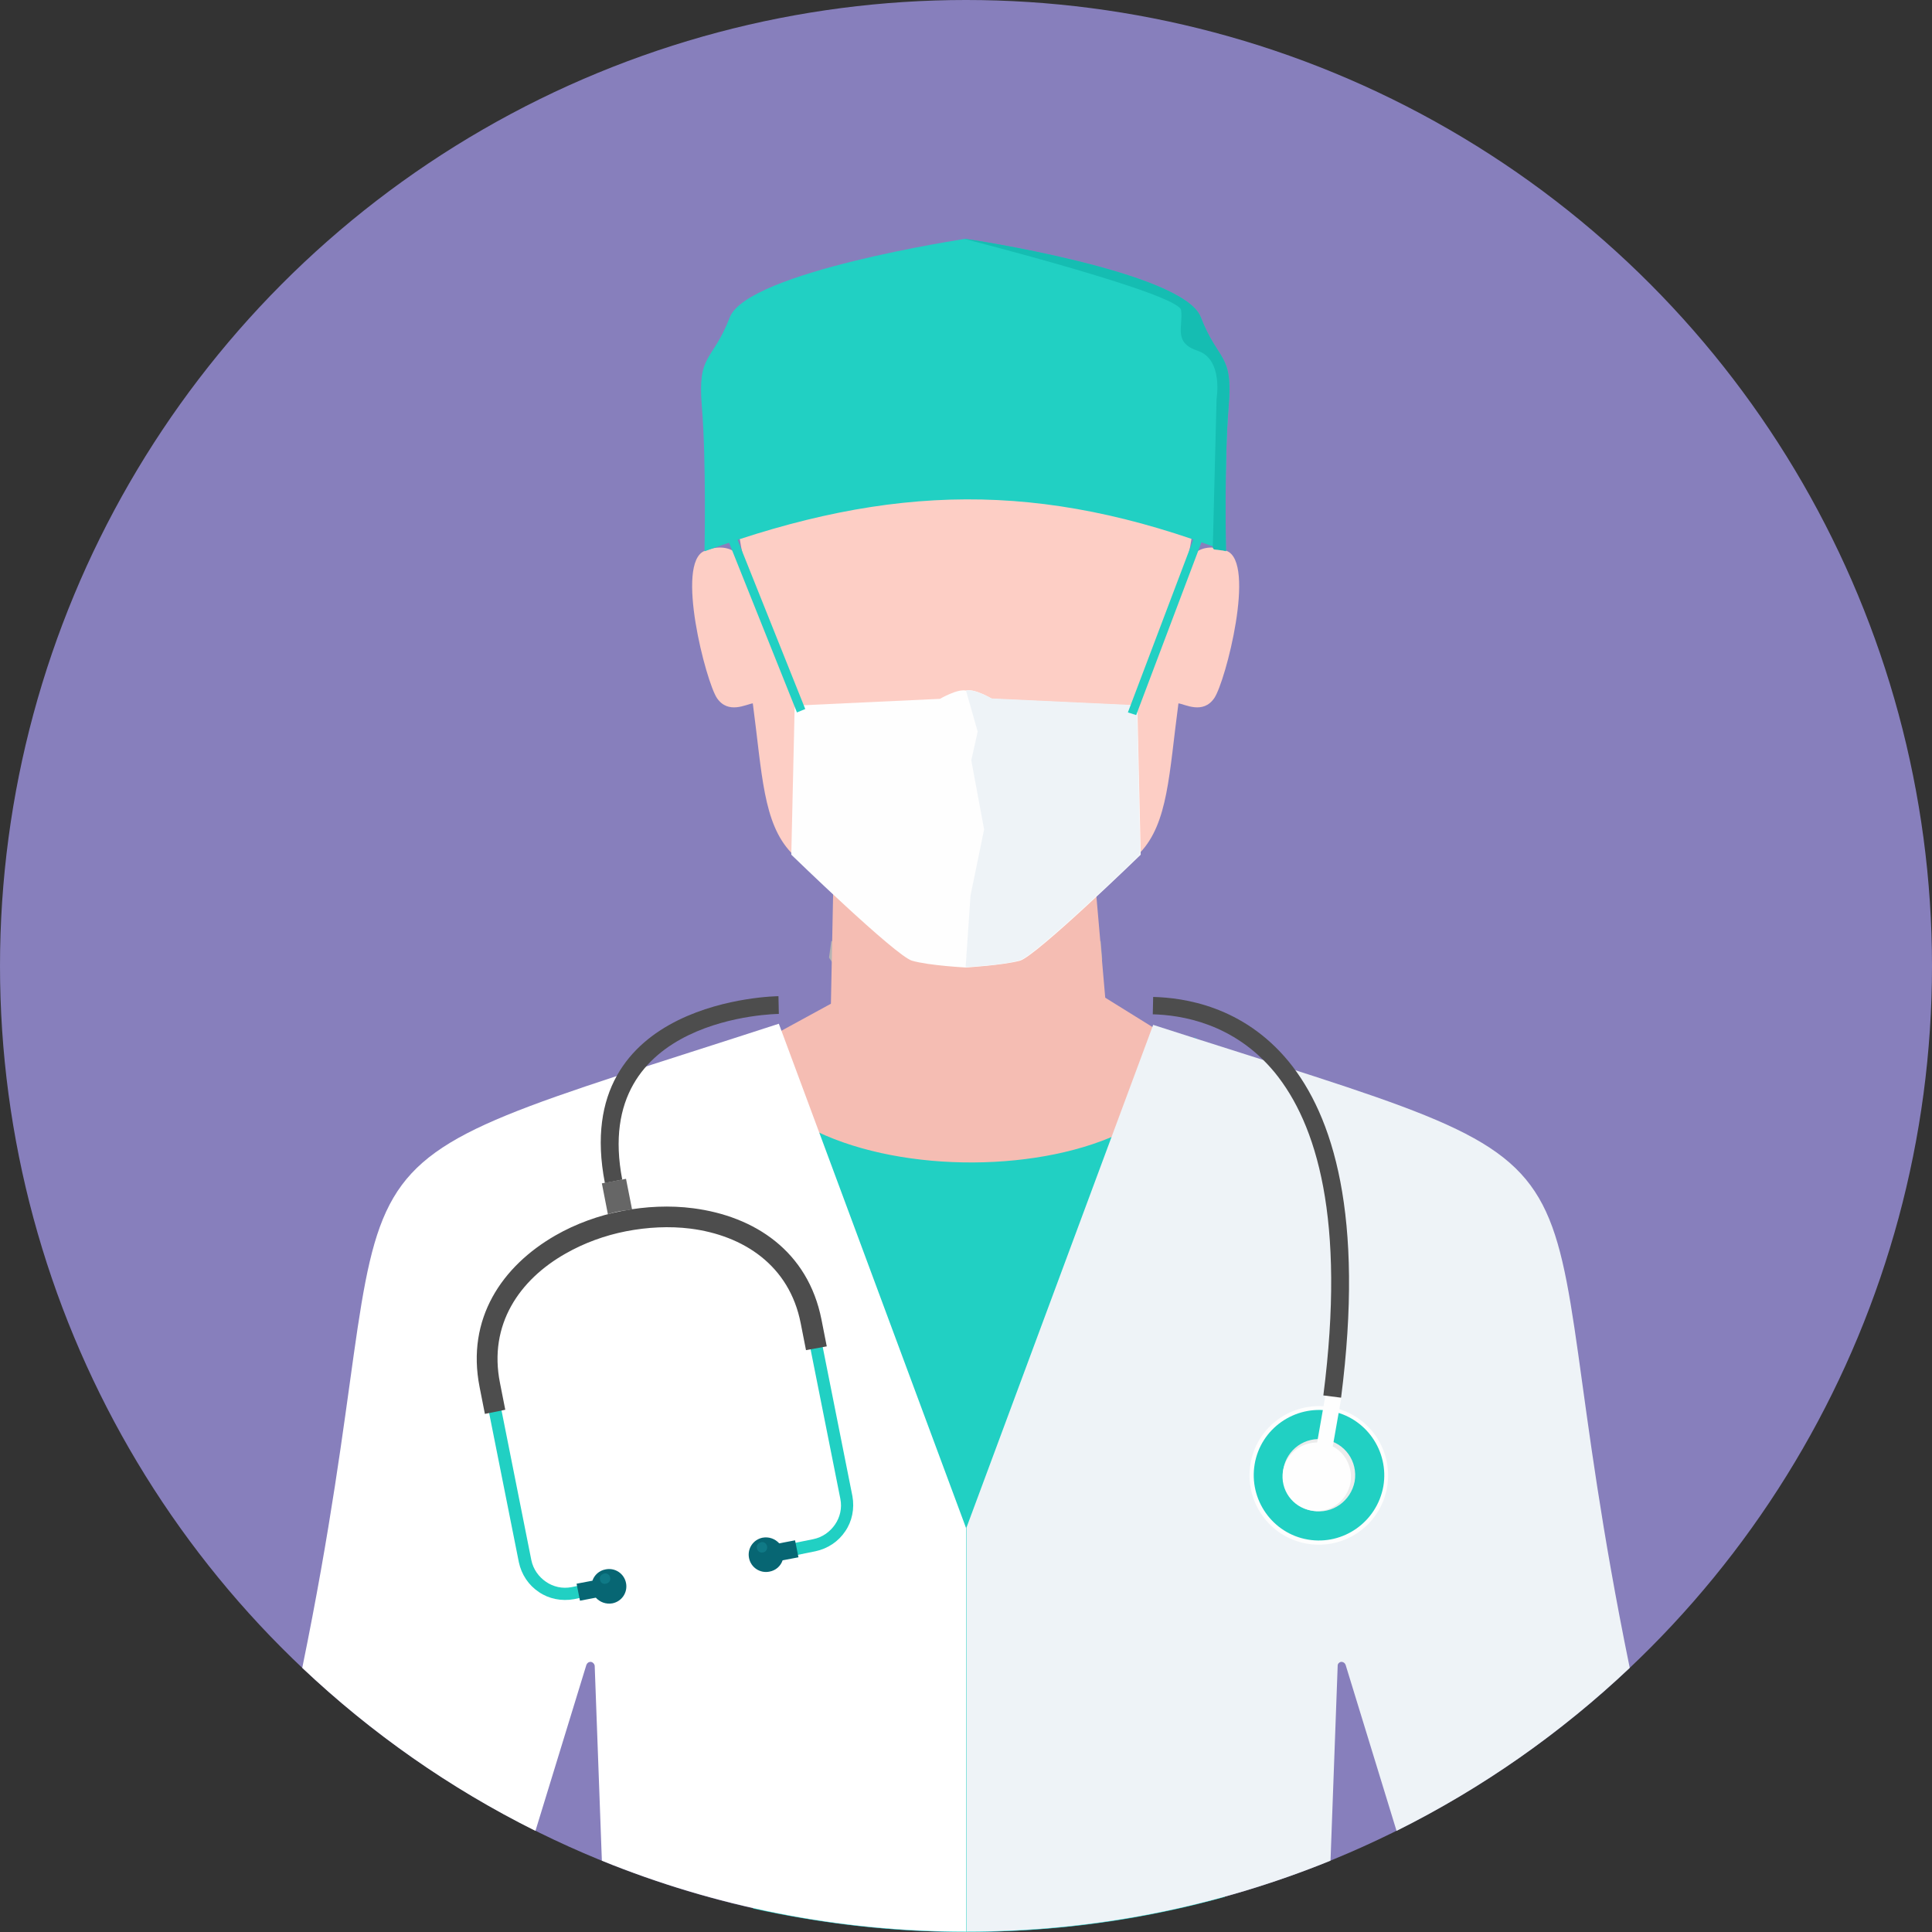
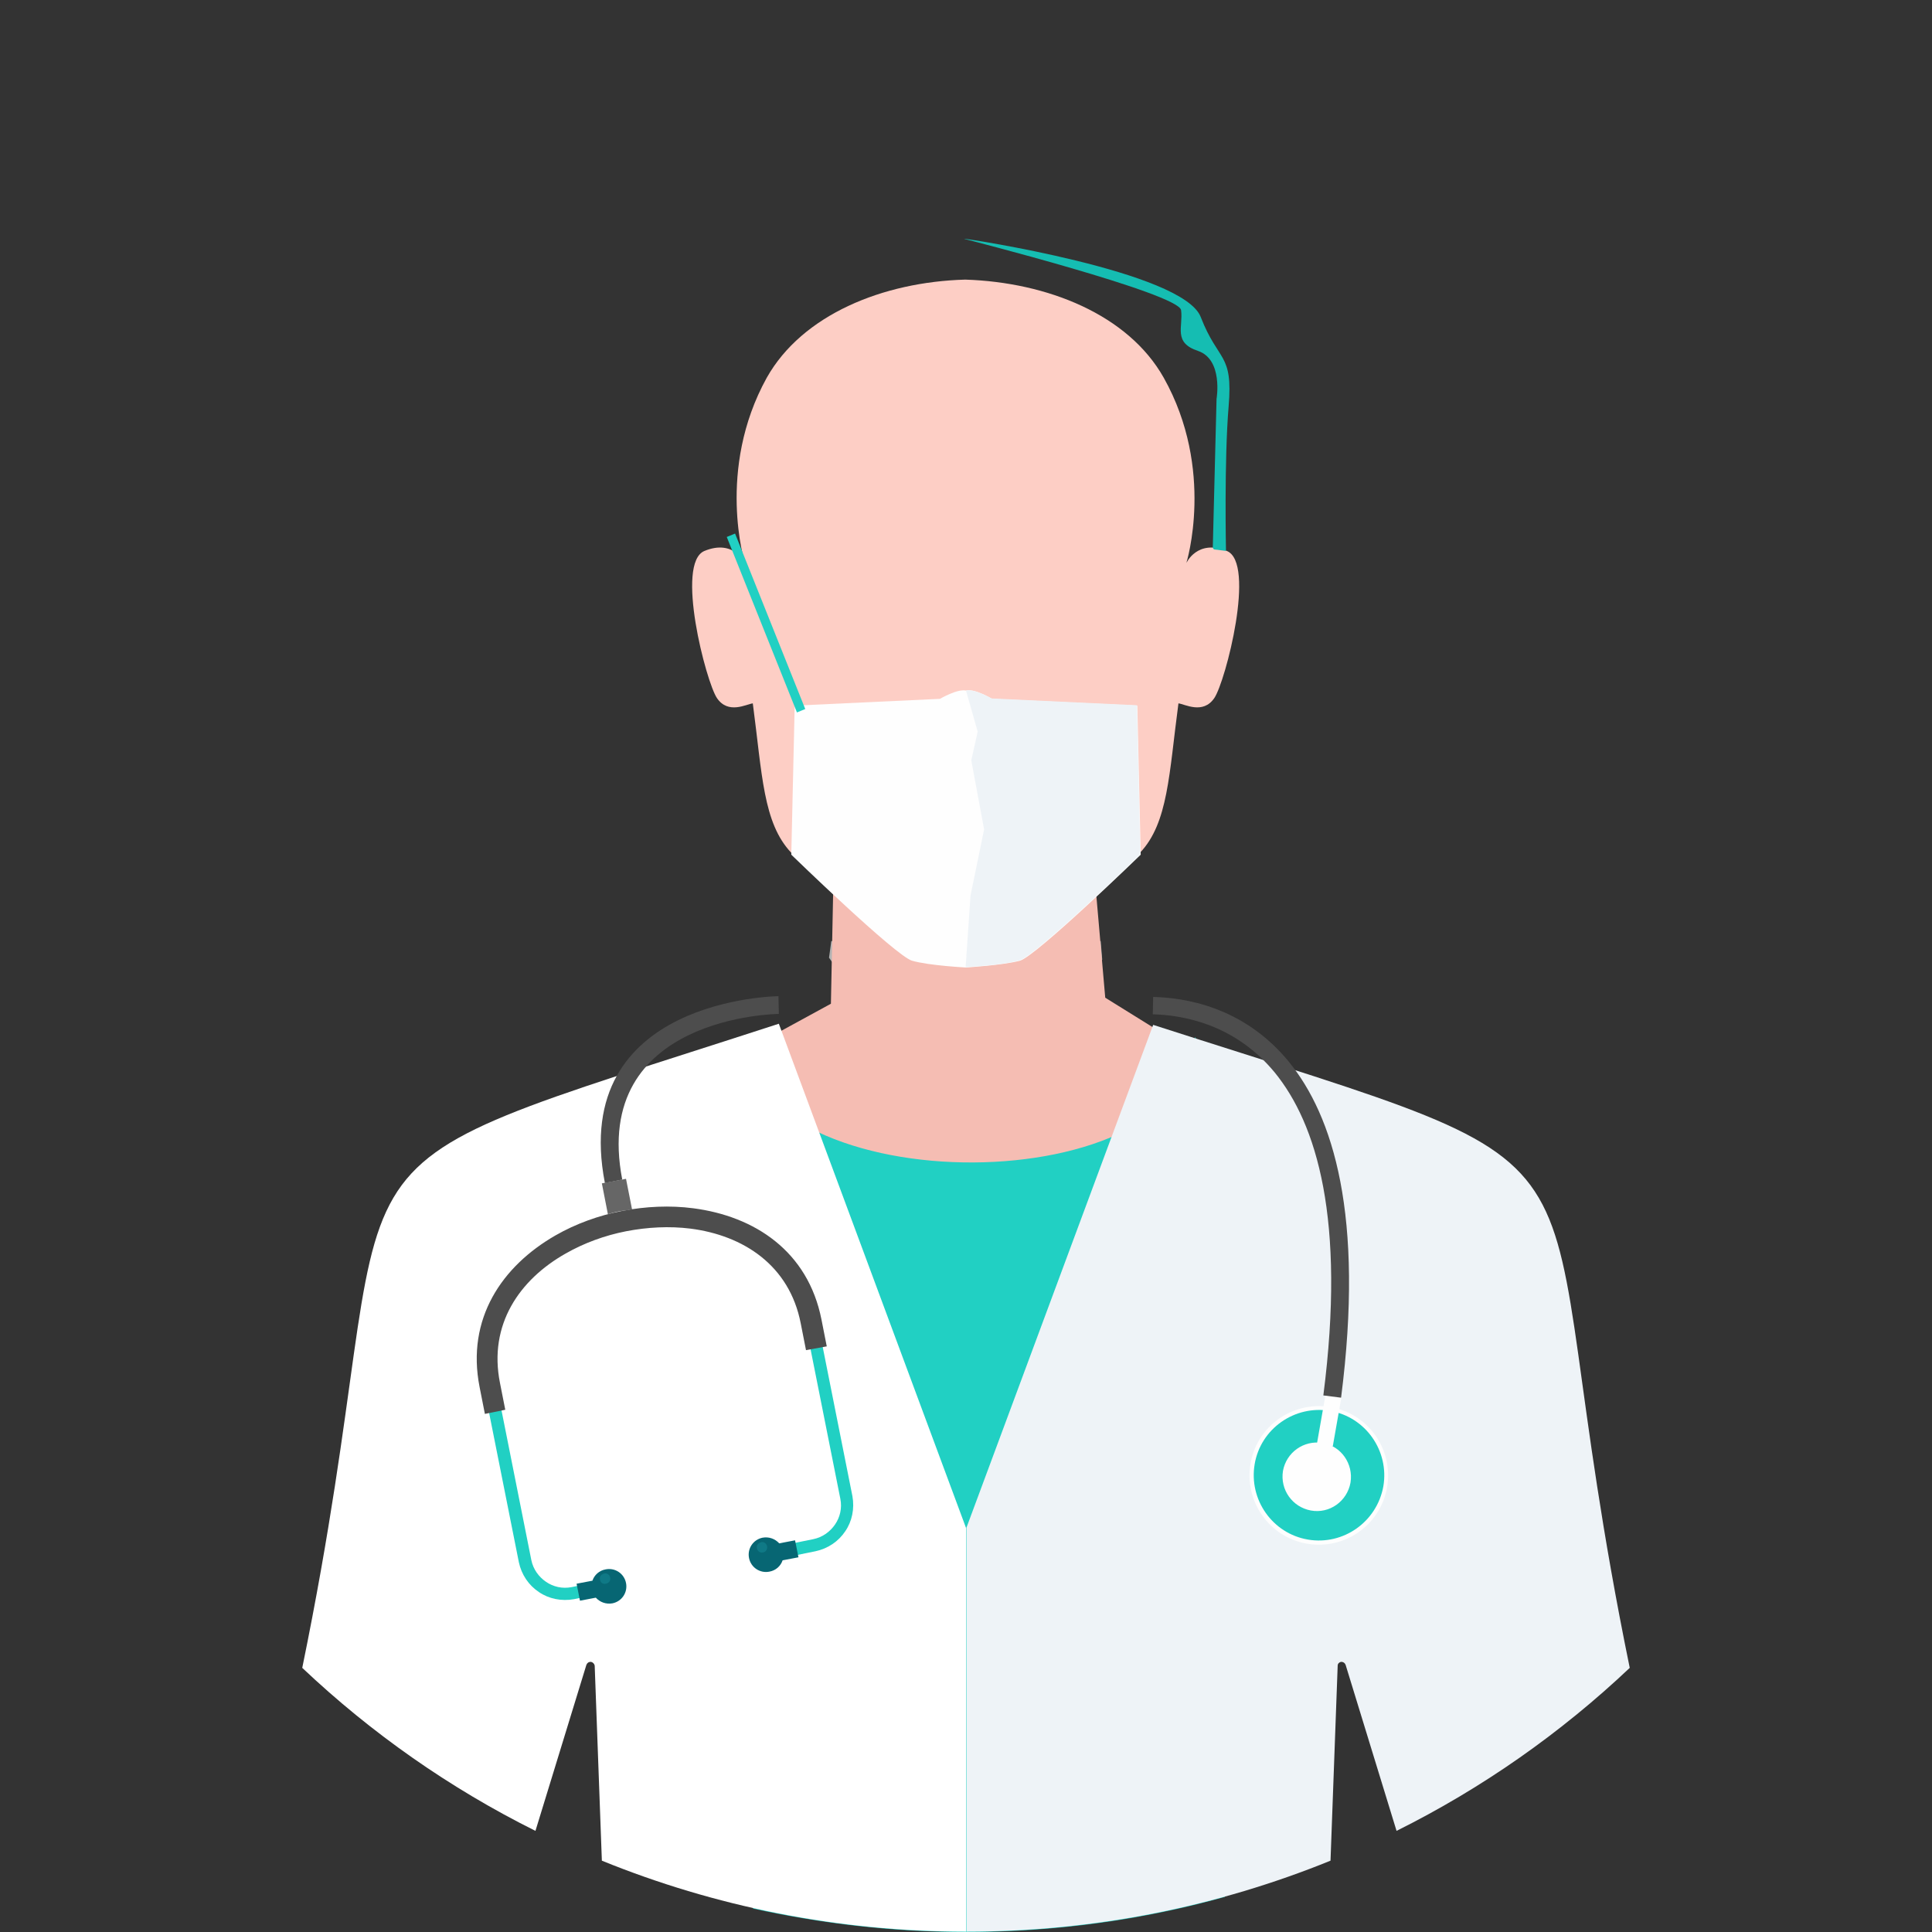
<svg xmlns="http://www.w3.org/2000/svg" version="1.1" id="Layer_1" x="0px" y="0px" viewBox="114 -199.6 512 512" style="enable-background:new 114 -199.6 512 512;" xml:space="preserve">
  <rect x="114" y="-199.6" width="512" height="512" fill="#333333" stroke="none" />
  <style type="text/css">
	.st0{fill:#877FBC;}
	.st1{fill:#B3B3B3;}
	.st2{fill:#F5BDB3;}
	.st3{fill:#FDCEC5;}
	.st4{fill:#21D0C3;}
	.st5{fill:#FFFFFF;}
	.st6{fill:#EEF3F7;}
	.st7{fill:#FEFEFE;}
	.st8{fill:#EBECEC;}
	.st9{fill:#4D4D4D;}
	.st10{fill:#076673;}
	.st11{fill:#666666;}
	.st12{fill:#0F7986;}
	.st13{fill:#15BDB2;}
</style>
  <title>001-surgeon</title>
  <desc>Created with Sketch.</desc>
  <g id="Page-1">
    <g id="_x30_01-surgeon">
-       <circle id="Oval" class="st0" cx="370" cy="56.4" r="256" />
      <polygon id="Shape" class="st1" points="334.3,49.8 405.7,49.8 406.1,54.7 371.2,107.6 333.7,54.2 334.3,49.8   " />
      <polygon id="Shape_1_" class="st2" points="334.8,36.6 334.2,66.4 283.6,94 283.6,195.4 368.7,195.4 453.9,195.4 453.9,94     406.9,64.8 404.3,35 334.8,36.6 334.8,36.6   " />
      <path id="Shape_2_" class="st3" d="M311.4-50.4c0,0-2.9-6.4-10.7-3.2c-7.8,3.2,0.4,34.7,3.3,39c3,4.4,7.8,1.6,9.5,1.4    c2.5,18.8,2.7,31.7,10.2,39.6c7.1,7.5,23.4,22.8,32,28.1c5.8,1.2,10.2,1.9,14.2,2.2c4.1-0.2,8.4-0.9,14.2-2.2    c8.6-5.3,24.9-20.6,32-28.1c7.5-7.9,7.7-20.9,10.2-39.6c1.7,0.2,6.5,3,9.5-1.4c3-4.4,11.1-35.9,3.3-39c-7.8-3.2-10.7,3.2-10.7,3.2    s7.7-24.7-6-49.1c-9.4-16.7-30.8-25.3-52.6-26c-21.8,0.6-43.2,9.3-52.6,26C303.7-75.1,311.4-50.4,311.4-50.4L311.4-50.4    L311.4-50.4z" />
-       <path id="Shape_3_" class="st4" d="M309.4,75.2c5.4,45,121,43.7,121.3,0l38,64.6l-30.1,163.3c-21.8,6.1-44.8,9.3-68.6,9.3    c-19.4,0-38.2-2.2-56.4-6.2l-54-161.2L309.4,75.2L309.4,75.2L309.4,75.2z" />
+       <path id="Shape_3_" class="st4" d="M309.4,75.2c5.4,45,121,43.7,121.3,0l38,64.6l-30.1,163.3c-21.8,6.1-44.8,9.3-68.6,9.3    c-19.4,0-38.2-2.2-56.4-6.2l-54-161.2L309.4,75.2L309.4,75.2z" />
      <path id="Shape_4_" class="st5" d="M320.4,71.7C186,115.4,224.5,94.1,194.1,242.4c18.3,17.3,39.1,31.9,61.8,43.2l13.5-44    c0.2-0.5,0.6-0.8,1.2-0.8c0.5,0.1,0.9,0.5,1,1l1.9,51.7c29.8,12.1,62.4,18.8,96.5,18.8v-107L320.4,71.7L320.4,71.7z" />
      <path id="Shape_5_" class="st6" d="M419.6,72c134.5,43.3,95.9,22.1,126.3,170.4c-18.3,17.3-39.1,31.9-61.8,43.2l-13.5-44    c-0.2-0.5-0.6-0.8-1.2-0.8c-0.5,0.1-0.9,0.5-0.9,1l-1.9,51.7c-29.8,12.1-62.4,18.8-96.5,18.8v-107L419.6,72L419.6,72L419.6,72z" />
      <path id="Shape_6_" class="st7" d="M460.4,209.5c-10-1.7-16.7-11.2-15-21.2c1.7-10,11.2-16.7,21.2-15c10,1.7,16.7,11.2,15,21.2    C479.9,204.5,470.4,211.2,460.4,209.5L460.4,209.5L460.4,209.5z" />
      <path id="Shape_7_" class="st4" d="M460.6,208.4c-9.4-1.6-15.7-10.6-14.1-20c1.6-9.4,10.6-15.7,20-14.1c9.4,1.6,15.7,10.6,14.1,20    C478.9,203.7,470,210,460.6,208.4z" />
-       <path id="Shape_8_" class="st8" d="M461.9,200.8c-5.2-0.9-8.7-5.9-7.8-11.1c0.9-5.2,5.8-8.7,11.1-7.8c5.2,0.9,8.7,5.8,7.8,11.1    C472,198.2,467.1,201.7,461.9,200.8z" />
      <polygon id="Shape_9_" class="st7" points="463,183 467.2,183.7 469.5,170.6 465.3,169.9   " />
      <path id="Shape_10_" class="st4" d="M322.2,213.1l7.9-1.6c3.3-0.7,6.1-2.6,7.9-5.3c1.8-2.6,2.5-6,1.9-9.3l-9.3-46.7    c-3.5-17.6-17.3-26.6-33-28.6c-6-0.8-12.4-0.5-18.5,0.7c-6.1,1.2-12.1,3.4-17.4,6.4c-13.8,7.8-23,21.4-19.5,39l9.3,46.7    c0.7,3.3,2.6,6.1,5.3,7.9l0,0c2.6,1.8,6,2.5,9.3,1.9l7.9-1.6l-0.6-3.2l-7.9,1.6c-2.5,0.5-4.9-0.1-6.8-1.4l0,0    c-1.9-1.3-3.4-3.3-3.9-5.8l-9.3-46.7c-3.2-16,5.3-28.3,17.9-35.5c5-2.8,10.6-4.9,16.4-6c5.8-1.1,11.8-1.4,17.4-0.7    c14.4,1.8,27,10,30.2,26l9.3,46.7c0.5,2.5-0.1,4.9-1.4,6.8c-1.3,1.9-3.3,3.4-5.8,3.9l-7.9,1.6L322.2,213.1L322.2,213.1    L322.2,213.1z" />
      <path id="Shape_11_" class="st9" d="M333.1,157.2l-1.4-7.1c-3.6-18.2-17.8-27.4-34-29.5c-6.1-0.8-12.6-0.5-18.8,0.7    c-6.2,1.2-12.3,3.4-17.7,6.5c-14.1,8.1-23.7,22-20.1,40.2l1.4,7.1l5.4-1.1l-1.4-7.1c-3.1-15.5,5.2-27.4,17.4-34.3    c4.9-2.8,10.4-4.8,16-5.9c5.7-1.1,11.5-1.4,17.1-0.7c14,1.8,26.2,9.7,29.2,25.1l1.4,7.1L333.1,157.2z" />
      <g id="Group" transform="translate(152, 407)">
        <path id="Shape_12_" class="st10" d="M115.7-182.4l4.2-0.8c1.1,1.2,2.7,1.8,4.4,1.5c2.5-0.5,4.1-2.9,3.6-5.4     c-0.5-2.5-2.9-4.1-5.4-3.6c-1.7,0.3-3,1.5-3.5,3l-4.2,0.8L115.7-182.4z" />
        <path id="Shape_13_" class="st10" d="M173.6-193.9l-4.2,0.8c-0.5,1.5-1.8,2.7-3.5,3c-2.5,0.5-4.9-1.1-5.4-3.6     c-0.5-2.5,1.1-4.9,3.6-5.4c1.7-0.3,3.3,0.3,4.4,1.5l4.2-0.8L173.6-193.9L173.6-193.9L173.6-193.9z" />
      </g>
      <path id="Shape_14_" class="st11" d="M281.5,120.9l-1.6-8.1l-3.2,0.6l-3.2,0.6l1.6,8.2c1.2-0.4,2.4-0.7,3.7-0.9    C279.7,121.2,280.6,121.1,281.5,120.9L281.5,120.9z" />
      <g id="Group_1_" transform="translate(158, 408)">
        <path id="Shape_15_" class="st12" d="M116.6-187.9c0.8-0.2,1.3-0.9,1.1-1.6c-0.1-0.8-0.9-1.3-1.6-1.1c-0.8,0.2-1.3,0.9-1.1,1.6     C115.1-188.2,115.8-187.7,116.6-187.9L116.6-187.9L116.6-187.9z" />
        <path id="Shape_16_" class="st12" d="M158.2-196.2c0.8-0.1,1.2-0.9,1.1-1.6c-0.2-0.8-0.9-1.3-1.6-1.1c-0.8,0.2-1.3,0.9-1.1,1.6     C156.7-196.5,157.5-196,158.2-196.2L158.2-196.2L158.2-196.2z" />
      </g>
      <path id="Shape_17_" class="st7" d="M461.4,200.7c-4.9-0.9-8.2-5.5-7.4-10.5c0.9-4.9,5.5-8.2,10.5-7.4c4.9,0.8,8.2,5.5,7.4,10.5    C471,198.3,466.3,201.6,461.4,200.7L461.4,200.7z" />
      <g id="Group_2_" transform="translate(159, 264)">
        <path id="Shape_18_" class="st9" d="M161.4-194.9c-0.1,0-49.9,0.4-41.5,43.9l-4.6,0.9c-9.5-49,45.9-49.5,46-49.5L161.4-194.9z" />
        <path id="Shape_19_" class="st9" d="M260.6-199.4c8.1,0.2,23.8,2.4,35.9,17.1c11.8,14.4,20.1,40.8,13.9,89.1l-4.7-0.6     c6-46.8-1.8-72-12.9-85.6c-10.9-13.2-25-15.2-32.3-15.4L260.6-199.4L260.6-199.4L260.6-199.4L260.6-199.4z" />
      </g>
      <path id="Shape_20_" class="st7" d="M370,56.8c0,0-9.8-0.5-14.3-1.8c-4.4-1.3-32-28.1-32-28.1l0.9-39.5l38.5-1.8    c0,0,4.6-2.7,6.9-2.2c2.3-0.6,6.9,2.2,6.9,2.2l38.5,1.8l0.9,39.5c0,0-27.6,26.8-32,28.1C379.8,56.2,370,56.8,370,56.8z" />
      <path id="Shape_21_" class="st6" d="M370-16.6l3.1,10.9l-1.7,7.6l3.4,18.3l-3.6,17.5l-1.3,19c0,0,9.8-0.5,14.3-1.8    c4.4-1.3,32-28.1,32-28.1l-0.9-39.5l-38.5-1.8C376.9-14.4,372.3-17.1,370-16.6L370-16.6L370-16.6z" />
      <g id="Group_3_" transform="translate(185, 63)">
        <polygon id="Shape_22_" class="st4" points="123.8,-121.2 142.4,-74.7 140.2,-73.8 121.6,-120.3    " />
-         <polygon id="Shape_23_" class="st4" points="247.7,-119.7 230.1,-73.1 227.9,-73.8 245.5,-120.3    " />
-         <path id="Shape_24_" class="st4" d="M184.8-199.3c0,0-57.7,8.7-62.4,20.8s-8.6,9.4-7.4,23.7c1.2,14.3,0.7,38.3,0.7,38.3     c49.5-18,89.2-18.7,138.2,0c0,0-0.5-24,0.7-38.3c1.2-14.3-2.7-11.6-7.4-23.7C242.5-190.7,184.8-199.3,184.8-199.3L184.8-199.3z" />
      </g>
      <path id="Shape_25_" class="st13" d="M369.8-136.3l-0.3,0c0,0,57,14.5,57.5,18.9c0.6,4.4-2.2,8.6,4.5,10.8    c6.7,2.3,4.9,12.7,4.9,12.7l-1,39.5l0.3,0.4l3.2,0.4c0,0-0.5-24,0.7-38.3s-2.7-11.6-7.4-23.7C427.5-127.7,369.8-136.4,369.8-136.3    L369.8-136.3L369.8-136.3z" />
    </g>
  </g>
</svg>